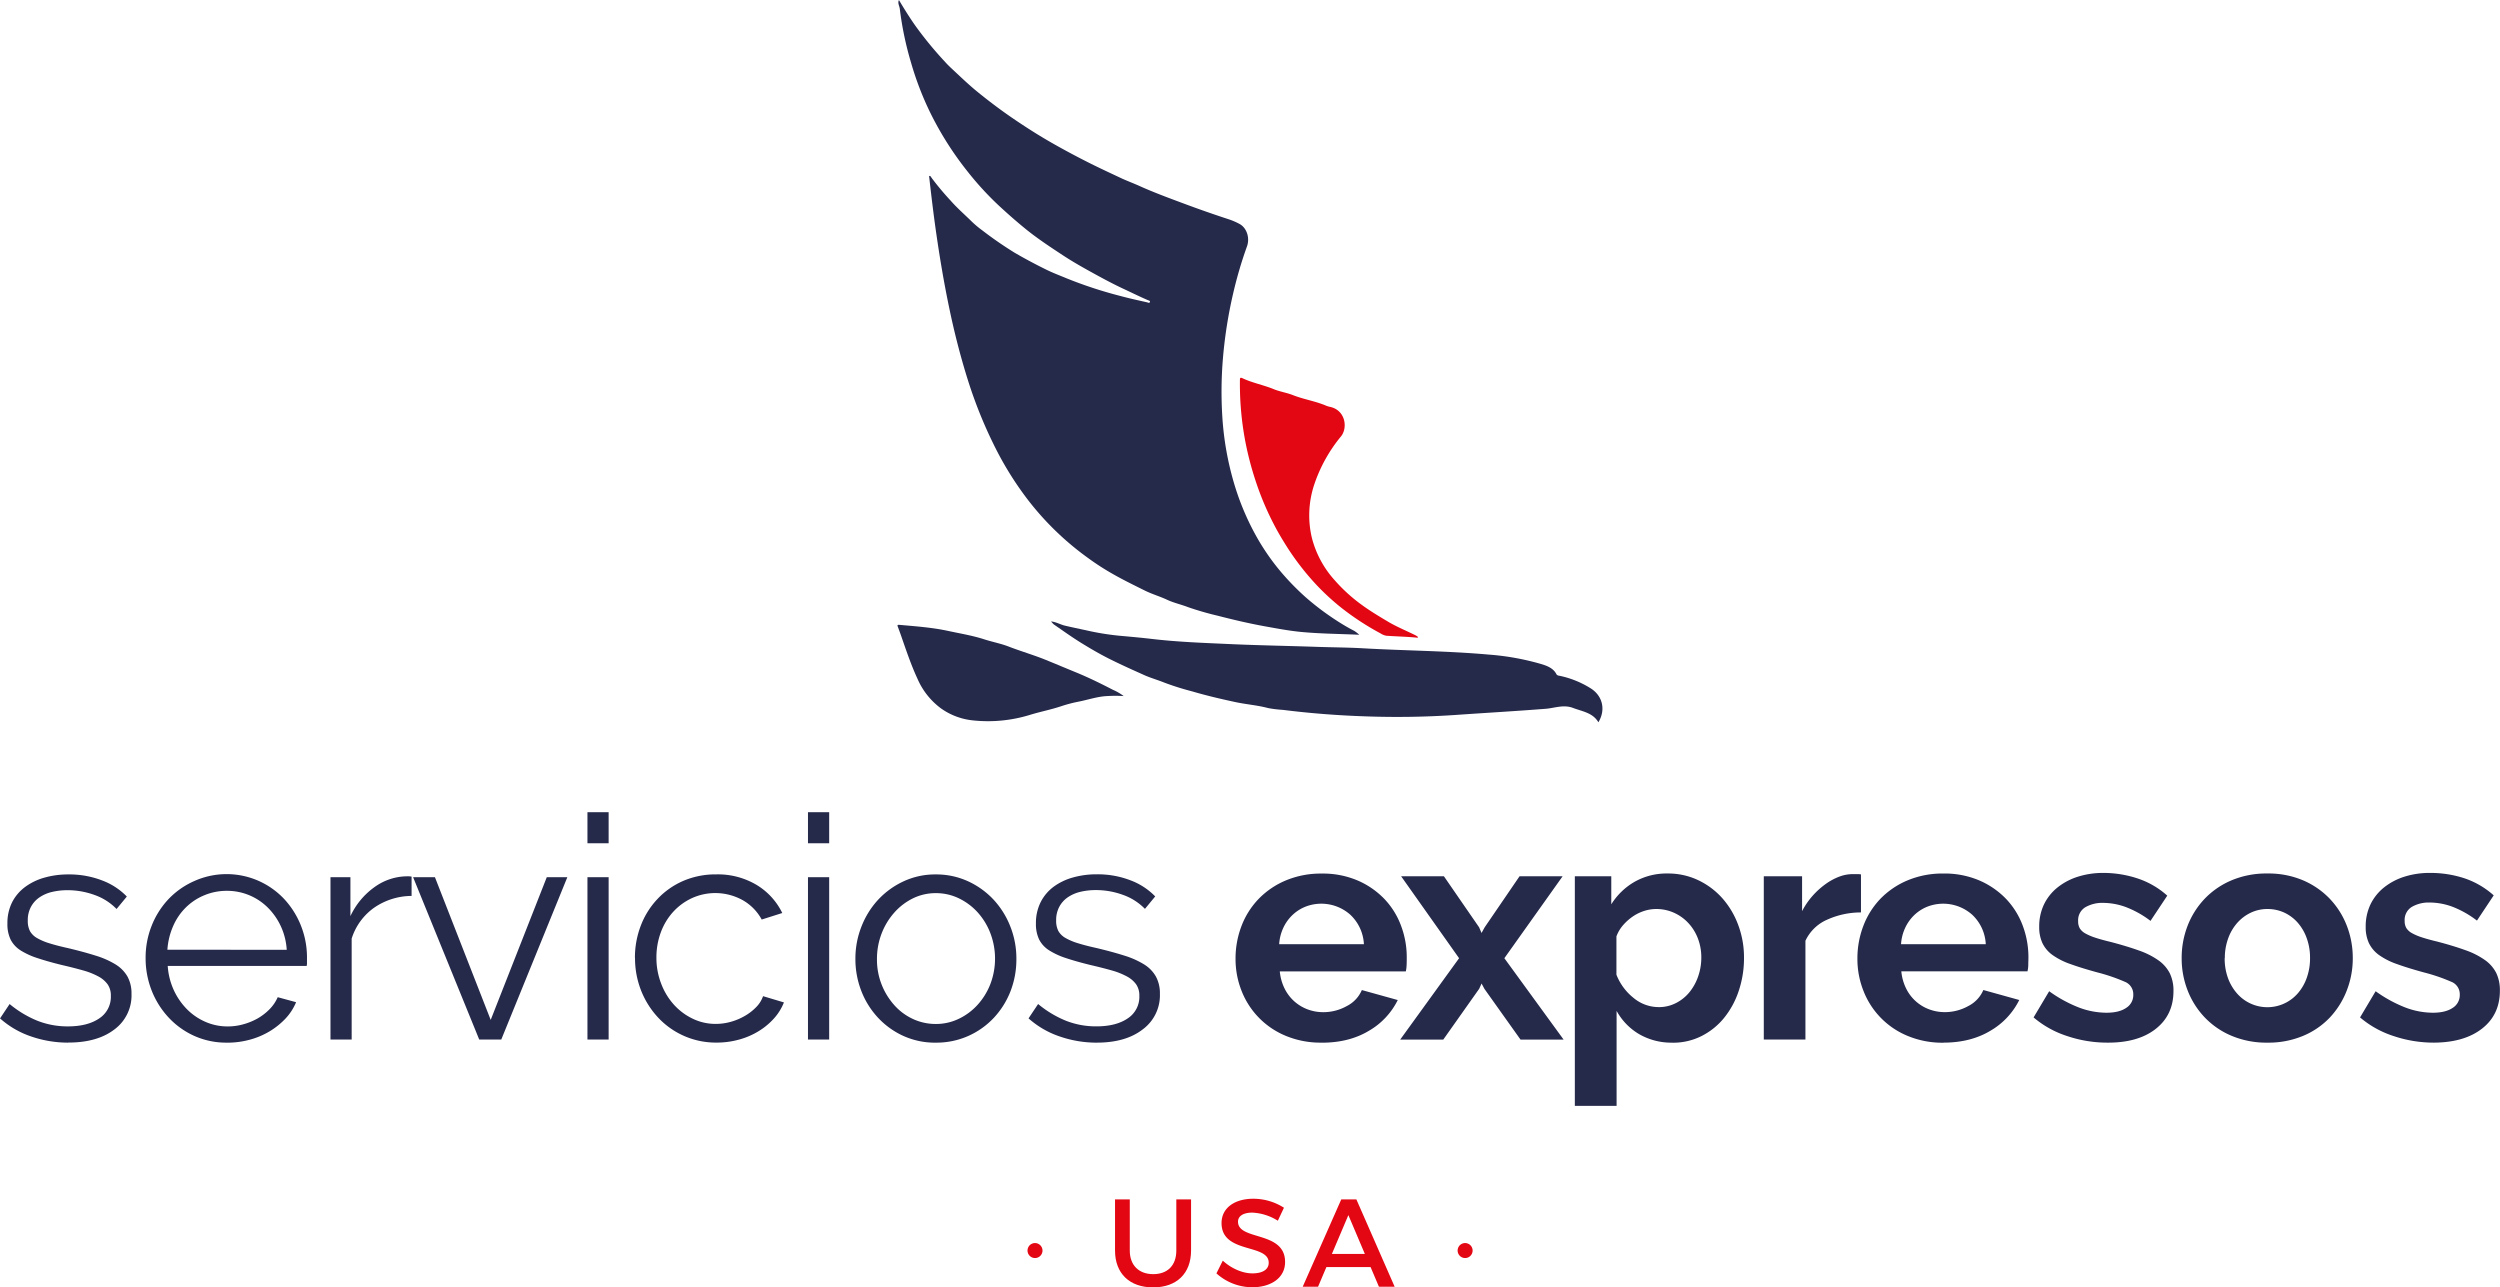
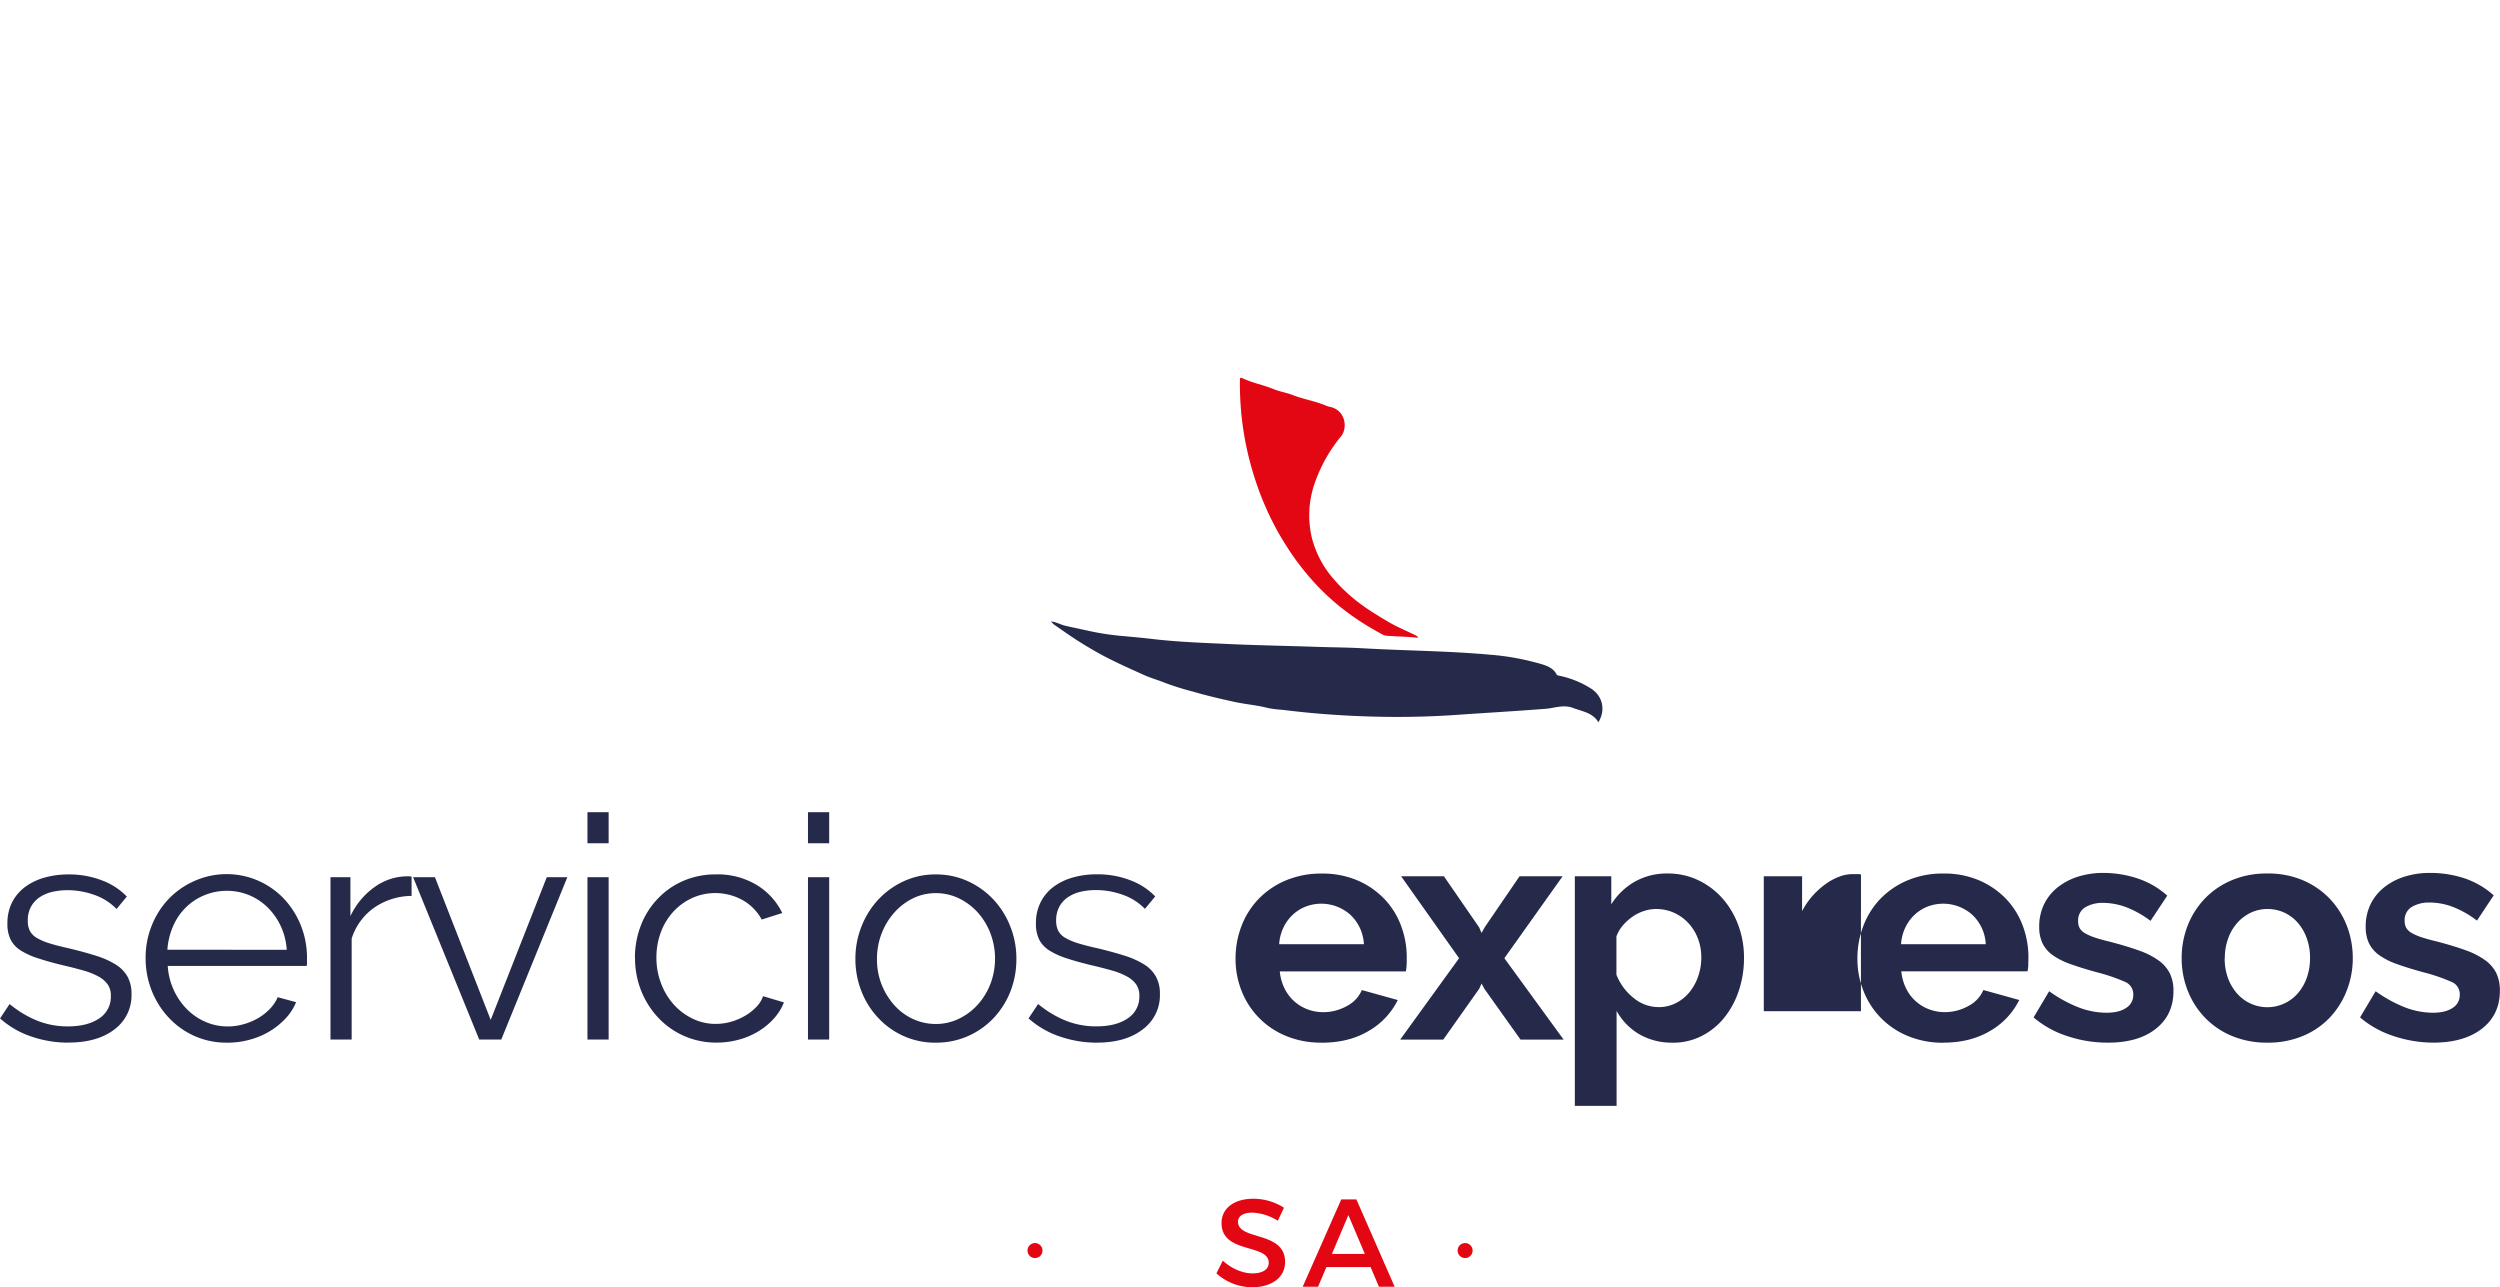
<svg xmlns="http://www.w3.org/2000/svg" id="Capa_1" data-name="Capa 1" viewBox="0 0 1044.68 537.96">
  <defs>
    <style>.cls-1{fill:#25294a;}.cls-1,.cls-2{fill-rule:evenodd;}.cls-2,.cls-3{fill:#e30613;}</style>
  </defs>
  <path class="cls-1" d="M113.88,550.58A47.34,47.34,0,0,1,98.39,548a37.41,37.41,0,0,1-13-7.55l4-6a44.19,44.19,0,0,0,11.65,7,34.23,34.23,0,0,0,12.69,2.34q8.2,0,13.08-3.32a10.73,10.73,0,0,0,4.88-9.44,8.16,8.16,0,0,0-1.3-4.75,11.35,11.35,0,0,0-3.84-3.32,30.31,30.31,0,0,0-6.38-2.54q-3.84-1.1-8.91-2.27-5.86-1.44-10.16-2.87A31,31,0,0,1,94,512.05a11.73,11.73,0,0,1-4.17-4.49,14.68,14.68,0,0,1-1.36-6.71,19.35,19.35,0,0,1,2-9A18.37,18.37,0,0,1,96,485.43a24.93,24.93,0,0,1,8.07-3.84,36,36,0,0,1,9.83-1.3,38.1,38.1,0,0,1,14.19,2.53,28.09,28.09,0,0,1,10.28,6.71l-4.29,5.2a23.87,23.87,0,0,0-9.18-5.85,32.93,32.93,0,0,0-11.26-2,27.86,27.86,0,0,0-6.51.72,15.72,15.72,0,0,0-5.27,2.28,11.18,11.18,0,0,0-3.58,4,11.68,11.68,0,0,0-1.3,5.66,9.32,9.32,0,0,0,.91,4.43,7.8,7.8,0,0,0,3,2.93,24.72,24.72,0,0,0,5.27,2.21q3.2,1,7.75,2,6.51,1.56,11.45,3.12a35.79,35.79,0,0,1,8.27,3.65,14.36,14.36,0,0,1,5,5.07,14.61,14.61,0,0,1,1.69,7.29,17.66,17.66,0,0,1-7.16,14.84q-7.15,5.48-19.26,5.47Zm66.31,0a32.54,32.54,0,0,1-13.6-2.8,33.22,33.22,0,0,1-10.74-7.68,35.54,35.54,0,0,1-7.09-11.26,36.67,36.67,0,0,1-2.54-13.67,35.82,35.82,0,0,1,2.54-13.47,34.77,34.77,0,0,1,7-11.07,33.45,33.45,0,0,1,10.74-7.55,33,33,0,0,1,37.75,7.62,35.57,35.57,0,0,1,6.9,11.06A36,36,0,0,1,213.65,515v2.09a5.12,5.12,0,0,1-.13,1.43H155.46A28.61,28.61,0,0,0,158,528.65a27.84,27.84,0,0,0,5.53,8,24.61,24.61,0,0,0,7.75,5.27,23.13,23.13,0,0,0,9.31,1.89,23.93,23.93,0,0,0,6.5-.91,26.45,26.45,0,0,0,6-2.47,23,23,0,0,0,4.95-3.84,16.51,16.51,0,0,0,3.38-5l7.68,2.09a22.56,22.56,0,0,1-4.42,6.83,31.12,31.12,0,0,1-6.64,5.34,32.45,32.45,0,0,1-8.33,3.51,36,36,0,0,1-9.51,1.24Zm25-38.79a27.38,27.38,0,0,0-2.54-10,26.84,26.84,0,0,0-5.47-7.74,24.1,24.1,0,0,0-17-6.91,24.3,24.3,0,0,0-9.37,1.83,23.87,23.87,0,0,0-7.74,5.08,24.62,24.62,0,0,0-5.34,7.81,29.37,29.37,0,0,0-2.41,9.89Zm52.12-22.52a27.87,27.87,0,0,0-15.62,4.94,25,25,0,0,0-9.37,12.89v42.18h-8.85V481.46h8.33v16.27A30.87,30.87,0,0,1,242,485.49a23.55,23.55,0,0,1,13.67-4.42,8.58,8.58,0,0,1,1.69.13v8.07Zm28.31,60L258,481.46h9.12l23.3,59.62,23.43-59.62h8.59l-27.6,67.82Zm45.23,0V481.46h8.85v67.82Zm0-82v-13h8.85v13Zm19.84,47.9a37.26,37.26,0,0,1,2.47-13.53,33.73,33.73,0,0,1,7-11.14A32.52,32.52,0,0,1,370.87,483a34.06,34.06,0,0,1,13.8-2.73,31.61,31.61,0,0,1,16.79,4.36,28,28,0,0,1,10.8,11.78l-8.59,2.73a20.64,20.64,0,0,0-8-8.13,23.63,23.63,0,0,0-21.09-.85,24.59,24.59,0,0,0-7.81,5.66,26,26,0,0,0-5.21,8.53,30,30,0,0,0-1.89,10.8,29.71,29.71,0,0,0,2,10.81,27.61,27.61,0,0,0,5.33,8.78,25.27,25.27,0,0,0,7.88,5.86,21.9,21.9,0,0,0,9.57,2.15,23.3,23.3,0,0,0,6.44-.91,25.06,25.06,0,0,0,5.92-2.54,21.45,21.45,0,0,0,4.69-3.71,12,12,0,0,0,2.73-4.43l8.72,2.61a22.12,22.12,0,0,1-4.16,6.7,28.6,28.6,0,0,1-6.45,5.34,31.27,31.27,0,0,1-8.2,3.51,34.61,34.61,0,0,1-9.3,1.24,33,33,0,0,1-24.48-10.48,35.72,35.72,0,0,1-7.09-11.26,36.67,36.67,0,0,1-2.54-13.67ZM423,549.28V481.46h8.86v67.82Zm0-82v-13h8.86v13Zm53.43,83.31a32.05,32.05,0,0,1-13.53-2.8,33.13,33.13,0,0,1-10.61-7.61,34.52,34.52,0,0,1-7-11.2,36.72,36.72,0,0,1-2.47-13.41A36.28,36.28,0,0,1,445.38,502a35.26,35.26,0,0,1,7-11.2A34.11,34.11,0,0,1,463,483.15a31.15,31.15,0,0,1,13.4-2.86,31.71,31.71,0,0,1,13.48,2.86,33.91,33.91,0,0,1,10.67,7.68,35.43,35.43,0,0,1,7,11.2,36.28,36.28,0,0,1,2.54,13.53A36.93,36.93,0,0,1,507.67,529a34.69,34.69,0,0,1-7,11.2A33,33,0,0,1,490,547.78a32.59,32.59,0,0,1-13.61,2.8Zm-24.6-34.89a28.32,28.32,0,0,0,1.95,10.61,28.72,28.72,0,0,0,5.28,8.59,23.69,23.69,0,0,0,7.81,5.8,22.56,22.56,0,0,0,9.56,2.08,21.9,21.9,0,0,0,9.57-2.15,25.27,25.27,0,0,0,7.88-5.86,28,28,0,0,0,5.33-8.65,29.89,29.89,0,0,0,0-21.29,27.88,27.88,0,0,0-5.33-8.72,25.59,25.59,0,0,0-7.88-5.86,21.89,21.89,0,0,0-9.57-2.14,21.5,21.5,0,0,0-9.5,2.14,25.33,25.33,0,0,0-7.81,5.93,28.55,28.55,0,0,0-5.34,8.78,29.35,29.35,0,0,0-1.95,10.74Zm91.83,34.89a47.34,47.34,0,0,1-15.49-2.6,37.5,37.5,0,0,1-13-7.55l4-6a44.19,44.19,0,0,0,11.65,7,34.23,34.23,0,0,0,12.69,2.34q8.21,0,13.08-3.32a10.73,10.73,0,0,0,4.88-9.44,8.16,8.16,0,0,0-1.3-4.75,11.26,11.26,0,0,0-3.84-3.32,30.31,30.31,0,0,0-6.38-2.54q-3.84-1.1-8.91-2.27-5.87-1.44-10.16-2.87a31.19,31.19,0,0,1-7.09-3.25,11.73,11.73,0,0,1-4.17-4.49,14.68,14.68,0,0,1-1.36-6.71,19.35,19.35,0,0,1,2-9,18.37,18.37,0,0,1,5.47-6.44,24.93,24.93,0,0,1,8.07-3.84,36,36,0,0,1,9.83-1.3,38.1,38.1,0,0,1,14.19,2.53,28.09,28.09,0,0,1,10.28,6.71l-4.29,5.2a23.87,23.87,0,0,0-9.18-5.85,32.89,32.89,0,0,0-11.26-2,27.86,27.86,0,0,0-6.51.72,15.81,15.81,0,0,0-5.27,2.28,11.18,11.18,0,0,0-3.58,4,11.68,11.68,0,0,0-1.3,5.66,9.32,9.32,0,0,0,.91,4.43,7.8,7.8,0,0,0,3,2.93,24.72,24.72,0,0,0,5.27,2.21q3.2,1,7.75,2,6.51,1.56,11.46,3.12a35.89,35.89,0,0,1,8.26,3.65,14.27,14.27,0,0,1,5,5.07,14.61,14.61,0,0,1,1.7,7.29,17.68,17.68,0,0,1-7.16,14.84Q555.75,550.59,543.65,550.58Z" transform="translate(-85.37 -114.89)" />
-   <path class="cls-1" d="M637.6,550.58a37.82,37.82,0,0,1-14.84-2.8A33.47,33.47,0,0,1,604.21,529a36,36,0,0,1-2.54-13.41,38,38,0,0,1,2.48-13.73,33.48,33.48,0,0,1,7.16-11.33,34.19,34.19,0,0,1,11.39-7.74,37.89,37.89,0,0,1,15-2.86,37,37,0,0,1,14.91,2.86,34.3,34.3,0,0,1,11.19,7.68,32.56,32.56,0,0,1,7,11.19,37.23,37.23,0,0,1,2.41,13.28c0,1.13,0,2.22-.06,3.26a13.94,13.94,0,0,1-.33,2.6H620.16a20.25,20.25,0,0,0,2,7.16,17.54,17.54,0,0,0,9.63,8.72,18.47,18.47,0,0,0,6.51,1.17,20,20,0,0,0,9.83-2.54,13.43,13.43,0,0,0,6.32-6.7l15,4.17a30.36,30.36,0,0,1-12,12.82q-8.27,5-19.72,5Zm17.71-41.14a18.12,18.12,0,0,0-5.67-12.3,18.23,18.23,0,0,0-18.74-3.38,17,17,0,0,0-5.4,3.45,17.54,17.54,0,0,0-3.84,5.33,18.78,18.78,0,0,0-1.76,6.9Zm33.4-28.37H670.87l24.21,34.23-24.6,34h18l15-21.22,1-2.21,1.17,2.21,15.1,21.22h18L714,515.3l24.34-34.23h-18l-14.58,21.34-1.3,2.35-1-2.35-14.71-21.34Zm95.62,69.51A26.85,26.85,0,0,1,770.27,547a25.45,25.45,0,0,1-9.37-9.7V577H743.45V481.07h15.23v11.71a27.81,27.81,0,0,1,9.77-9.43,27.13,27.13,0,0,1,13.8-3.45A29.27,29.27,0,0,1,795,482.69a31.71,31.71,0,0,1,10.09,7.55,35.23,35.23,0,0,1,6.64,11.2,38.67,38.67,0,0,1,2.41,13.6A42.86,42.86,0,0,1,811.92,529a35.59,35.59,0,0,1-6.18,11.33,28.77,28.77,0,0,1-9.44,7.54,26.26,26.26,0,0,1-12,2.74Zm-5.86-14.84a15.63,15.63,0,0,0,7.22-1.69,17.57,17.57,0,0,0,5.67-4.56,21.44,21.44,0,0,0,3.64-6.64,23.7,23.7,0,0,0,1.3-7.81,21.9,21.9,0,0,0-1.43-8,19.77,19.77,0,0,0-4-6.45,18.48,18.48,0,0,0-6-4.29,17.93,17.93,0,0,0-7.48-1.56,16.52,16.52,0,0,0-5.08.84,18.29,18.29,0,0,0-4.82,2.41,21.74,21.74,0,0,0-4,3.64,15,15,0,0,0-2.66,4.56v16a23.07,23.07,0,0,0,7.16,9.7,16.37,16.37,0,0,0,10.41,3.84ZM863,496.17a34.14,34.14,0,0,0-14.19,3.06,17.87,17.87,0,0,0-9,8.78v41.27H822.41V481.07h16v14.58a31.25,31.25,0,0,1,4.3-6.32,33.49,33.49,0,0,1,5.34-4.88,24.83,24.83,0,0,1,5.79-3.19,15.91,15.91,0,0,1,5.66-1.1h2.15a6.78,6.78,0,0,1,1.37.13v15.88Zm34.44,54.41q11.44,0,19.72-5a30.48,30.48,0,0,0,12-12.82l-15-4.17a13.41,13.41,0,0,1-6.31,6.7,20,20,0,0,1-9.83,2.54,18.39,18.39,0,0,1-6.51-1.17,17.46,17.46,0,0,1-9.63-8.72,20.25,20.25,0,0,1-2-7.16h52.72a12.44,12.44,0,0,0,.33-2.6c0-1,.06-2.13.06-3.26a37.44,37.44,0,0,0-2.4-13.28,32.71,32.71,0,0,0-7-11.19,34.34,34.34,0,0,0-11.2-7.68,36.94,36.94,0,0,0-14.9-2.86,37.91,37.91,0,0,0-15,2.86,34.3,34.3,0,0,0-11.39,7.74A33.63,33.63,0,0,0,864,501.83a38,38,0,0,0-2.47,13.73A36,36,0,0,0,864.08,529a33.39,33.39,0,0,0,18.55,18.81,37.75,37.75,0,0,0,14.84,2.8Zm17.7-41.14H879.76a19,19,0,0,1,1.76-6.9,17.88,17.88,0,0,1,3.84-5.33,17,17,0,0,1,5.4-3.45,18.25,18.25,0,0,1,18.75,3.38,18.11,18.11,0,0,1,5.66,12.3ZM966,550.58a52.59,52.59,0,0,1-16.79-2.74,41,41,0,0,1-14.06-7.8l6.51-10.94a55.77,55.77,0,0,0,12.17,6.7,32.63,32.63,0,0,0,11.78,2.28c3.47,0,6.21-.65,8.2-2a6.29,6.29,0,0,0,3-5.6,5.57,5.57,0,0,0-3.52-5.33,76,76,0,0,0-11.45-3.91q-6.65-1.81-11.33-3.51a29.26,29.26,0,0,1-7.55-3.84,13.08,13.08,0,0,1-4.16-5,15.78,15.78,0,0,1-1.3-6.71,21.29,21.29,0,0,1,2-9.37,20.52,20.52,0,0,1,5.67-7.09,26.25,26.25,0,0,1,8.52-4.49,34.7,34.7,0,0,1,10.61-1.57A45.52,45.52,0,0,1,978.71,482a34.92,34.92,0,0,1,12.3,7.16l-7,10.54A41.2,41.2,0,0,0,973.89,494a27.72,27.72,0,0,0-9.7-1.82,14.09,14.09,0,0,0-7.42,1.82,6.34,6.34,0,0,0-3,5.86,5.77,5.77,0,0,0,.71,3,6.37,6.37,0,0,0,2.28,2.08,22.48,22.48,0,0,0,4.1,1.76c1.69.56,3.8,1.15,6.31,1.75q7,1.83,12.05,3.65a32.76,32.76,0,0,1,8.2,4.16,15,15,0,0,1,4.68,5.41,16.53,16.53,0,0,1,1.5,7.35q0,10-7.42,15.82T966,550.58Zm66.86,0a37.39,37.39,0,0,1-15-2.87,33.35,33.35,0,0,1-11.26-7.74,34.21,34.21,0,0,1-7.1-11.26,36.72,36.72,0,0,1-2.47-13.41,37.14,37.14,0,0,1,2.47-13.54,34.32,34.32,0,0,1,7.1-11.26,33.63,33.63,0,0,1,11.26-7.74,37.39,37.39,0,0,1,15-2.86,36.94,36.94,0,0,1,14.9,2.86,33.89,33.89,0,0,1,11.2,7.74,34.29,34.29,0,0,1,7.09,11.26,37.15,37.15,0,0,1,2.48,13.54,36.73,36.73,0,0,1-2.48,13.41,34.69,34.69,0,0,1-7,11.26,32.76,32.76,0,0,1-11.19,7.74,37.46,37.46,0,0,1-15,2.87ZM1015,515.3a23.79,23.79,0,0,0,1.37,8.27,20.09,20.09,0,0,0,3.78,6.44,16.85,16.85,0,0,0,25.38,0,19.89,19.89,0,0,0,3.77-6.51,24.06,24.06,0,0,0,1.37-8.33,23.72,23.72,0,0,0-1.37-8.2,19.89,19.89,0,0,0-3.77-6.51,17,17,0,0,0-5.66-4.23,16.61,16.61,0,0,0-7-1.49,16,16,0,0,0-7,1.56,17.59,17.59,0,0,0-5.66,4.29,20,20,0,0,0-3.78,6.51,24,24,0,0,0-1.37,8.2Zm87.42,35.28a52.59,52.59,0,0,1-16.79-2.74,41,41,0,0,1-14.06-7.8l6.51-10.94a56,56,0,0,0,12.17,6.7,32.63,32.63,0,0,0,11.78,2.28q5.2,0,8.21-2a6.3,6.3,0,0,0,3-5.6,5.57,5.57,0,0,0-3.52-5.33,76,76,0,0,0-11.45-3.91q-6.64-1.81-11.33-3.51a29.26,29.26,0,0,1-7.55-3.84,13.26,13.26,0,0,1-4.16-5,15.78,15.78,0,0,1-1.3-6.71,21.29,21.29,0,0,1,2-9.37,20.52,20.52,0,0,1,5.67-7.09,26.25,26.25,0,0,1,8.52-4.49,34.7,34.7,0,0,1,10.61-1.57,45.52,45.52,0,0,1,14.39,2.22,34.92,34.92,0,0,1,12.3,7.16l-7,10.54a41.2,41.2,0,0,0-10.09-5.73,27.68,27.68,0,0,0-9.7-1.82,14.09,14.09,0,0,0-7.42,1.82,6.36,6.36,0,0,0-3,5.86,5.77,5.77,0,0,0,.71,3,6.37,6.37,0,0,0,2.28,2.08,22.48,22.48,0,0,0,4.1,1.76c1.7.56,3.8,1.15,6.32,1.75q7,1.83,12,3.65a32.76,32.76,0,0,1,8.2,4.16,14.87,14.87,0,0,1,4.68,5.41,16.53,16.53,0,0,1,1.5,7.35q0,10-7.42,15.82T1102.45,550.58Z" transform="translate(-85.37 -114.89)" />
-   <path class="cls-1" d="M653.38,380.14c-8.43-.38-16.46-.43-24.41-1.19-5-.49-10.07-1.44-15.09-2.35-6.56-1.19-13-2.7-19.51-4.38a126.17,126.17,0,0,1-12.6-3.64c-2.84-1.1-5.85-1.75-8.56-3-3.05-1.45-6.33-2.38-9.32-3.85-4.44-2.21-8.91-4.38-13.19-6.81a106.25,106.25,0,0,1-10.86-7,120.32,120.32,0,0,1-25.18-24.48,136.5,136.5,0,0,1-13.07-20.84,189.24,189.24,0,0,1-11.76-28.86c-3.07-9.76-5.61-19.65-7.7-29.67-2.24-10.65-4.05-21.36-5.59-32.12-1.12-7.81-2.05-15.66-2.93-23.53.64-.08.8.39,1,.73a115.34,115.34,0,0,0,8,9.57c2.74,3.13,5.91,5.87,8.88,8.8a41,41,0,0,0,4.29,3.59,157.73,157.73,0,0,0,13.6,9.4c4.38,2.54,8.83,4.92,13.42,7.16,2.69,1.32,5.49,2.36,8.26,3.52a178.56,178.56,0,0,0,22.45,7.37c3.68,1,7.39,1.81,11.09,2.64.44.1,1.06.49,1.28-.07s-.5-.66-.9-.84c-3.41-1.47-6.76-3.13-10.15-4.71-4.73-2.21-9.33-4.71-13.9-7.24-3.82-2.11-7.64-4.3-11.28-6.69-5.17-3.4-10.38-6.82-15.19-10.67-4.1-3.31-8.06-6.79-11.91-10.37a128,128,0,0,1-12.62-13.75A135.45,135.45,0,0,1,474.11,162a128.85,128.85,0,0,1-8.06-21,136.25,136.25,0,0,1-4.68-22.41c-.13-1.21-1-2.37-.36-3.69,2.15,3.62,4.34,7.14,6.73,10.56a155.69,155.69,0,0,0,12.58,15.33c1.18,1.34,2.54,2.57,3.85,3.8,3.27,3.07,6.53,6.16,10.05,9,3.22,2.61,6.5,5.13,9.88,7.58,3.19,2.31,6.45,4.51,9.76,6.67,4,2.61,8.09,5.1,12.28,7.46s8.31,4.57,12.57,6.74c4.87,2.5,9.86,4.81,14.84,7.15,2.66,1.26,5.43,2.26,8.09,3.47,5.93,2.66,12,4.91,18.14,7.19q9.45,3.54,19.06,6.68a27.4,27.4,0,0,1,4.45,1.92c3,1.57,4.49,5.78,3.13,9.48a172.36,172.36,0,0,0-5.8,19.8,189.32,189.32,0,0,0-4.2,26.66,166.56,166.56,0,0,0-.28,24.57A125.16,125.16,0,0,0,601,316.7a108.48,108.48,0,0,0,9.7,22.92,95.21,95.21,0,0,0,9.88,14.18A107.77,107.77,0,0,0,631,364.49,111.76,111.76,0,0,0,645,374.91c2.07,1.32,4.18,2.53,6.37,3.66A17.76,17.76,0,0,1,653.38,380.14Z" transform="translate(-85.37 -114.89)" />
-   <path class="cls-1" d="M554.93,405.76a55.89,55.89,0,0,0-7,0c-4,.2-7.77,1.51-11.65,2.29a59,59,0,0,0-7.23,1.87c-4.35,1.48-8.89,2.34-13.24,3.68a59.48,59.48,0,0,1-24.08,2.3,27.74,27.74,0,0,1-13.24-5.06,30.4,30.4,0,0,1-9.78-12.43c-2.46-5.3-4.34-10.81-6.26-16.31-.6-1.78-1.23-3.53-1.9-5.29-.25-.66-.2-.87.67-.81,6.79.61,13.62,1.08,20.27,2.52,5.05,1.09,10.23,1.93,15.14,3.52,3.46,1.12,7.06,1.78,10.44,3.11,4.88,1.88,9.93,3.35,14.8,5.29,4.51,1.83,9,3.73,13.53,5.58,5.12,2.12,10.1,4.57,15,7.11A21,21,0,0,1,554.93,405.76Z" transform="translate(-85.37 -114.89)" />
+   <path class="cls-1" d="M637.6,550.58a37.82,37.82,0,0,1-14.84-2.8A33.47,33.47,0,0,1,604.21,529a36,36,0,0,1-2.54-13.41,38,38,0,0,1,2.48-13.73,33.48,33.48,0,0,1,7.16-11.33,34.19,34.19,0,0,1,11.39-7.74,37.89,37.89,0,0,1,15-2.86,37,37,0,0,1,14.91,2.86,34.3,34.3,0,0,1,11.19,7.68,32.56,32.56,0,0,1,7,11.19,37.23,37.23,0,0,1,2.41,13.28c0,1.13,0,2.22-.06,3.26a13.94,13.94,0,0,1-.33,2.6H620.16a20.25,20.25,0,0,0,2,7.16,17.54,17.54,0,0,0,9.63,8.72,18.47,18.47,0,0,0,6.51,1.17,20,20,0,0,0,9.83-2.54,13.43,13.43,0,0,0,6.32-6.7l15,4.17a30.36,30.36,0,0,1-12,12.82q-8.27,5-19.72,5Zm17.71-41.14a18.12,18.12,0,0,0-5.67-12.3,18.23,18.23,0,0,0-18.74-3.38,17,17,0,0,0-5.4,3.45,17.54,17.54,0,0,0-3.84,5.33,18.78,18.78,0,0,0-1.76,6.9Zm33.4-28.37H670.87l24.21,34.23-24.6,34h18l15-21.22,1-2.21,1.17,2.21,15.1,21.22h18L714,515.3l24.34-34.23h-18l-14.58,21.34-1.3,2.35-1-2.35-14.71-21.34Zm95.62,69.51A26.85,26.85,0,0,1,770.27,547a25.45,25.45,0,0,1-9.37-9.7V577H743.45V481.07h15.23v11.71a27.81,27.81,0,0,1,9.77-9.43,27.13,27.13,0,0,1,13.8-3.45A29.27,29.27,0,0,1,795,482.69a31.71,31.71,0,0,1,10.09,7.55,35.23,35.23,0,0,1,6.64,11.2,38.67,38.67,0,0,1,2.41,13.6A42.86,42.86,0,0,1,811.92,529a35.59,35.59,0,0,1-6.18,11.33,28.77,28.77,0,0,1-9.44,7.54,26.26,26.26,0,0,1-12,2.74Zm-5.86-14.84a15.63,15.63,0,0,0,7.22-1.69,17.57,17.57,0,0,0,5.67-4.56,21.44,21.44,0,0,0,3.64-6.64,23.7,23.7,0,0,0,1.3-7.81,21.9,21.9,0,0,0-1.43-8,19.77,19.77,0,0,0-4-6.45,18.48,18.48,0,0,0-6-4.29,17.93,17.93,0,0,0-7.48-1.56,16.52,16.52,0,0,0-5.08.84,18.29,18.29,0,0,0-4.82,2.41,21.74,21.74,0,0,0-4,3.64,15,15,0,0,0-2.66,4.56v16a23.07,23.07,0,0,0,7.16,9.7,16.37,16.37,0,0,0,10.41,3.84ZM863,496.17v41.27H822.41V481.07h16v14.58a31.25,31.25,0,0,1,4.3-6.32,33.49,33.49,0,0,1,5.34-4.88,24.83,24.83,0,0,1,5.79-3.19,15.91,15.91,0,0,1,5.66-1.1h2.15a6.78,6.78,0,0,1,1.37.13v15.88Zm34.44,54.41q11.44,0,19.72-5a30.48,30.48,0,0,0,12-12.82l-15-4.17a13.41,13.41,0,0,1-6.31,6.7,20,20,0,0,1-9.83,2.54,18.39,18.39,0,0,1-6.51-1.17,17.46,17.46,0,0,1-9.63-8.72,20.25,20.25,0,0,1-2-7.16h52.72a12.44,12.44,0,0,0,.33-2.6c0-1,.06-2.13.06-3.26a37.44,37.44,0,0,0-2.4-13.28,32.71,32.71,0,0,0-7-11.19,34.34,34.34,0,0,0-11.2-7.68,36.94,36.94,0,0,0-14.9-2.86,37.91,37.91,0,0,0-15,2.86,34.3,34.3,0,0,0-11.39,7.74A33.63,33.63,0,0,0,864,501.83a38,38,0,0,0-2.47,13.73A36,36,0,0,0,864.08,529a33.39,33.39,0,0,0,18.55,18.81,37.75,37.75,0,0,0,14.84,2.8Zm17.7-41.14H879.76a19,19,0,0,1,1.76-6.9,17.88,17.88,0,0,1,3.84-5.33,17,17,0,0,1,5.4-3.45,18.25,18.25,0,0,1,18.75,3.38,18.11,18.11,0,0,1,5.66,12.3ZM966,550.58a52.59,52.59,0,0,1-16.79-2.74,41,41,0,0,1-14.06-7.8l6.51-10.94a55.77,55.77,0,0,0,12.17,6.7,32.63,32.63,0,0,0,11.78,2.28c3.47,0,6.21-.65,8.2-2a6.29,6.29,0,0,0,3-5.6,5.57,5.57,0,0,0-3.52-5.33,76,76,0,0,0-11.45-3.91q-6.65-1.81-11.33-3.51a29.26,29.26,0,0,1-7.55-3.84,13.08,13.08,0,0,1-4.16-5,15.78,15.78,0,0,1-1.3-6.71,21.29,21.29,0,0,1,2-9.37,20.52,20.52,0,0,1,5.67-7.09,26.25,26.25,0,0,1,8.52-4.49,34.7,34.7,0,0,1,10.61-1.57A45.52,45.52,0,0,1,978.71,482a34.92,34.92,0,0,1,12.3,7.16l-7,10.54A41.2,41.2,0,0,0,973.89,494a27.72,27.72,0,0,0-9.7-1.82,14.09,14.09,0,0,0-7.42,1.82,6.34,6.34,0,0,0-3,5.86,5.77,5.77,0,0,0,.71,3,6.37,6.37,0,0,0,2.28,2.08,22.48,22.48,0,0,0,4.1,1.76c1.69.56,3.8,1.15,6.31,1.75q7,1.83,12.05,3.65a32.76,32.76,0,0,1,8.2,4.16,15,15,0,0,1,4.68,5.41,16.53,16.53,0,0,1,1.5,7.35q0,10-7.42,15.82T966,550.58Zm66.86,0a37.39,37.39,0,0,1-15-2.87,33.35,33.35,0,0,1-11.26-7.74,34.21,34.21,0,0,1-7.1-11.26,36.72,36.72,0,0,1-2.47-13.41,37.14,37.14,0,0,1,2.47-13.54,34.32,34.32,0,0,1,7.1-11.26,33.63,33.63,0,0,1,11.26-7.74,37.39,37.39,0,0,1,15-2.86,36.94,36.94,0,0,1,14.9,2.86,33.89,33.89,0,0,1,11.2,7.74,34.29,34.29,0,0,1,7.09,11.26,37.15,37.15,0,0,1,2.48,13.54,36.73,36.73,0,0,1-2.48,13.41,34.69,34.69,0,0,1-7,11.26,32.76,32.76,0,0,1-11.19,7.74,37.46,37.46,0,0,1-15,2.87ZM1015,515.3a23.79,23.79,0,0,0,1.37,8.27,20.09,20.09,0,0,0,3.78,6.44,16.85,16.85,0,0,0,25.38,0,19.89,19.89,0,0,0,3.77-6.51,24.06,24.06,0,0,0,1.37-8.33,23.72,23.72,0,0,0-1.37-8.2,19.89,19.89,0,0,0-3.77-6.51,17,17,0,0,0-5.66-4.23,16.61,16.61,0,0,0-7-1.49,16,16,0,0,0-7,1.56,17.59,17.59,0,0,0-5.66,4.29,20,20,0,0,0-3.78,6.51,24,24,0,0,0-1.37,8.2Zm87.42,35.28a52.59,52.59,0,0,1-16.79-2.74,41,41,0,0,1-14.06-7.8l6.51-10.94a56,56,0,0,0,12.17,6.7,32.63,32.63,0,0,0,11.78,2.28q5.2,0,8.21-2a6.3,6.3,0,0,0,3-5.6,5.57,5.57,0,0,0-3.52-5.33,76,76,0,0,0-11.45-3.91q-6.64-1.81-11.33-3.51a29.26,29.26,0,0,1-7.55-3.84,13.26,13.26,0,0,1-4.16-5,15.78,15.78,0,0,1-1.3-6.71,21.29,21.29,0,0,1,2-9.37,20.52,20.52,0,0,1,5.67-7.09,26.25,26.25,0,0,1,8.52-4.49,34.7,34.7,0,0,1,10.61-1.57,45.52,45.52,0,0,1,14.39,2.22,34.92,34.92,0,0,1,12.3,7.16l-7,10.54a41.2,41.2,0,0,0-10.09-5.73,27.68,27.68,0,0,0-9.7-1.82,14.09,14.09,0,0,0-7.42,1.82,6.36,6.36,0,0,0-3,5.86,5.77,5.77,0,0,0,.71,3,6.37,6.37,0,0,0,2.28,2.08,22.48,22.48,0,0,0,4.1,1.76c1.7.56,3.8,1.15,6.32,1.75q7,1.83,12,3.65a32.76,32.76,0,0,1,8.2,4.16,14.87,14.87,0,0,1,4.68,5.41,16.53,16.53,0,0,1,1.5,7.35q0,10-7.42,15.82T1102.45,550.58Z" transform="translate(-85.37 -114.89)" />
  <path class="cls-1" d="M524.58,374.57c2.19.22,3.91,1.34,5.92,1.79,2.83.67,5.69,1.25,8.54,1.87a109.35,109.35,0,0,0,13.93,2.3c4.5.41,9,.8,13.52,1.33,10.73,1.28,21.52,1.66,32.3,2.15,12.34.57,24.72.76,37.07,1.19,6.4.22,12.79.23,19.18.6,17.5,1,35,1.07,52.49,2.63a106.62,106.62,0,0,1,22.05,4c2.34.72,4.89,1.7,6.15,4.14.3.6.94.64,1.47.74a39.58,39.58,0,0,1,12.65,5.08c5.36,3.24,6.54,9.22,3.44,14.32-2.33-4-6.69-4.51-10.61-6s-7.63.05-11.36.36c-12.75,1-25.52,1.72-38.29,2.62a363.06,363.06,0,0,1-37.17.54c-11.48-.38-23-1.27-34.37-2.7a49,49,0,0,1-6.18-.75c-4.62-1.23-9.39-1.56-14-2.57-5.94-1.29-11.87-2.67-17.69-4.39A115,115,0,0,1,572,400.17c-2.69-1.09-5.48-1.88-8.09-3-5.2-2.33-10.39-4.65-15.48-7.22-3.94-2-7.78-4.25-11.53-6.58s-7.48-5-11.21-7.58A12.75,12.75,0,0,1,524.58,374.57Z" transform="translate(-85.37 -114.89)" />
  <path class="cls-2" d="M677.81,381.39c-4.37-.46-8.77-.53-13.15-.84a6.36,6.36,0,0,1-2.34-.95,112.17,112.17,0,0,1-16.53-10.81,99.21,99.21,0,0,1-10.78-10,109.51,109.51,0,0,1-11.8-15.29c-1.64-2.6-3.23-5.21-4.67-7.89a121.56,121.56,0,0,1-8.56-20,131.73,131.73,0,0,1-4.21-16.15,128.49,128.49,0,0,1-2.27-25.8c0-.69.09-1.2,1.07-.72,4.21,2,8.9,2.83,13.22,4.64,2.52,1,5.33,1.42,7.89,2.43,4.6,1.81,9.57,2.53,14.09,4.51a10.53,10.53,0,0,0,1.53.42c6.26,1.45,7.35,8.64,4.46,12.28a63,63,0,0,0-11.12,19.9,40.69,40.69,0,0,0-1.13,22.3,41.82,41.82,0,0,0,9.65,18,68.07,68.07,0,0,0,11.45,10.37c3.44,2.5,7.09,4.68,10.75,6.86s7.66,3.79,11.49,5.7c.37.18.69.44,1,.65A1.34,1.34,0,0,1,677.81,381.39Z" transform="translate(-85.37 -114.89)" />
  <path class="cls-3" d="M521,637.62a3.13,3.13,0,1,1-3.13-3.29A3.15,3.15,0,0,1,521,637.62Z" transform="translate(-85.37 -114.89)" />
-   <path class="cls-3" d="M583.08,637.46c0,9.55-6,15.39-15.86,15.39s-15.91-5.84-15.91-15.39V616.08h6.16v21.38c0,6.16,3.81,9.86,9.8,9.86s9.65-3.65,9.65-9.86V616.08h6.16Z" transform="translate(-85.37 -114.89)" />
  <path class="cls-3" d="M621.9,619.57,619.34,625a21.81,21.81,0,0,0-10.69-3.39c-3.6,0-5.95,1.35-5.95,3.8,0,8,19.72,3.71,19.67,16.85,0,6.52-5.74,10.54-13.77,10.54A22.46,22.46,0,0,1,593.68,647l2.66-5.32c3.75,3.44,8.45,5.32,12.36,5.32,4.28,0,6.83-1.62,6.83-4.44,0-8.13-19.71-3.59-19.71-16.58,0-6.26,5.37-10.17,13.3-10.17A23.82,23.82,0,0,1,621.9,619.57Z" transform="translate(-85.37 -114.89)" />
  <path class="cls-3" d="M639.64,644.35l-3.5,8.24h-6.41l16.12-36.51h6.31l16,36.51h-6.57l-3.5-8.24Zm9.18-21.7-6.89,16.22H655.7Z" transform="translate(-85.37 -114.89)" />
  <path class="cls-3" d="M700.73,637.62a3.13,3.13,0,1,1-3.13-3.29A3.14,3.14,0,0,1,700.73,637.62Z" transform="translate(-85.37 -114.89)" />
</svg>